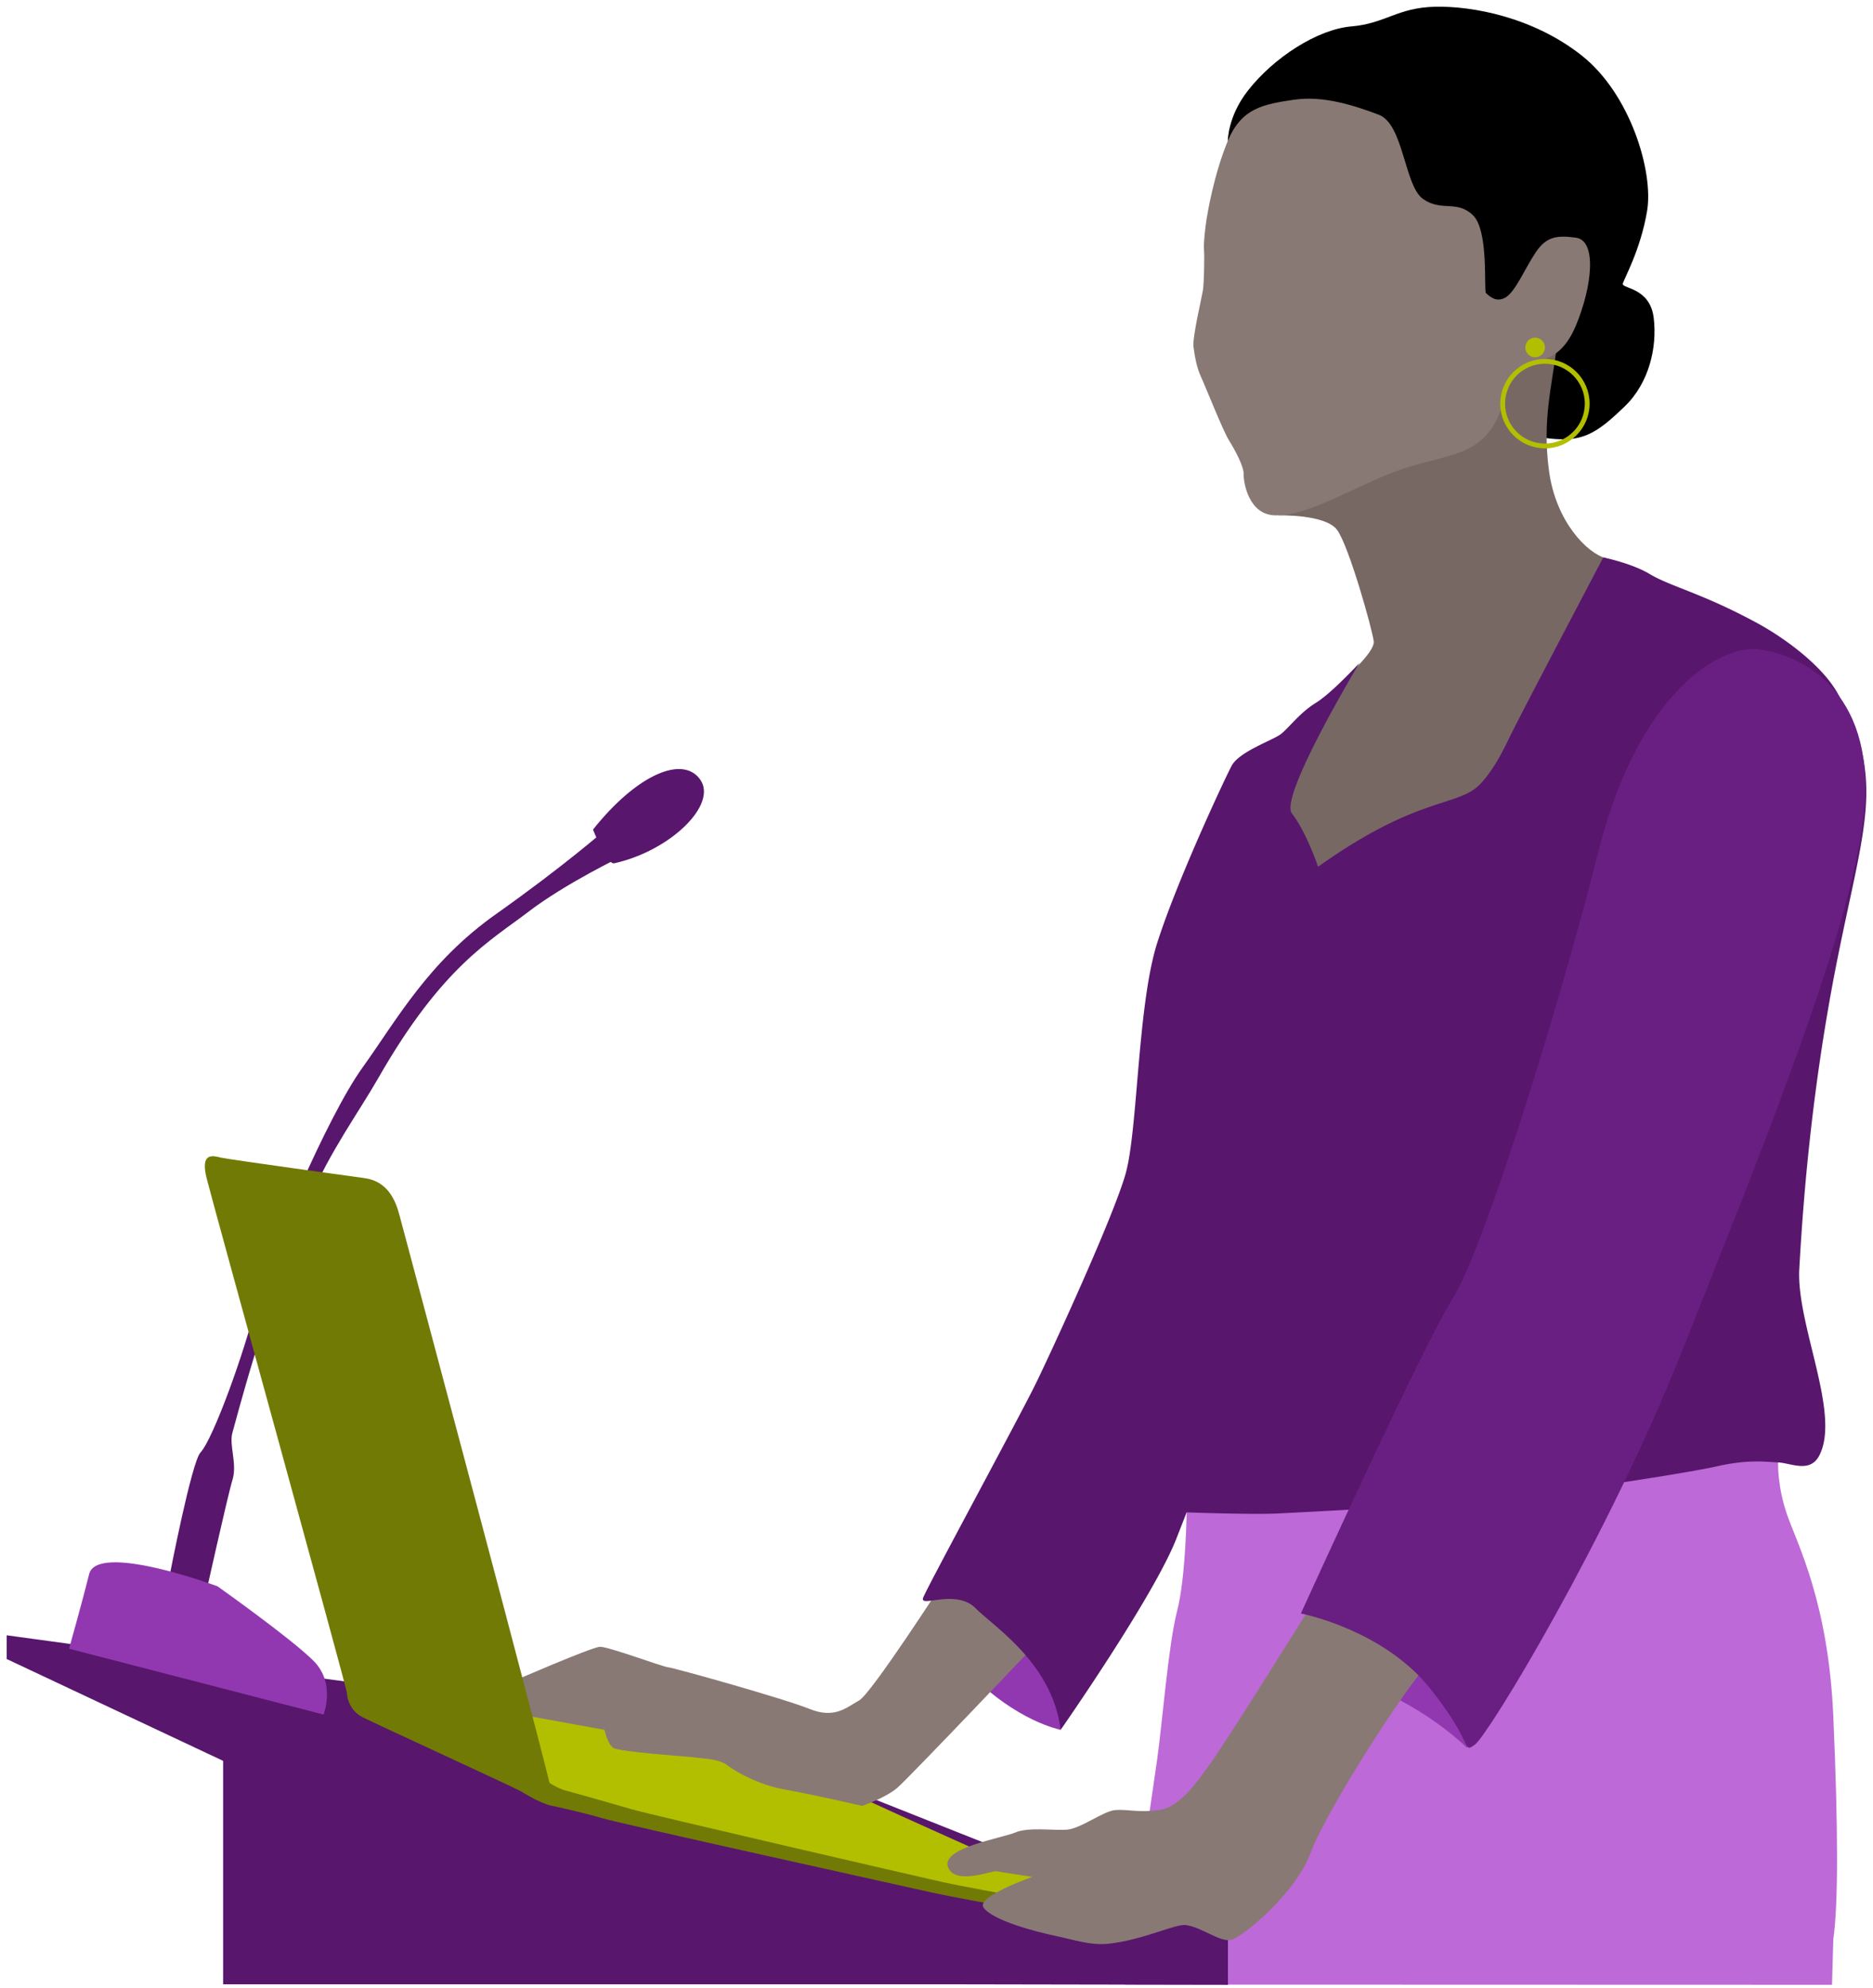
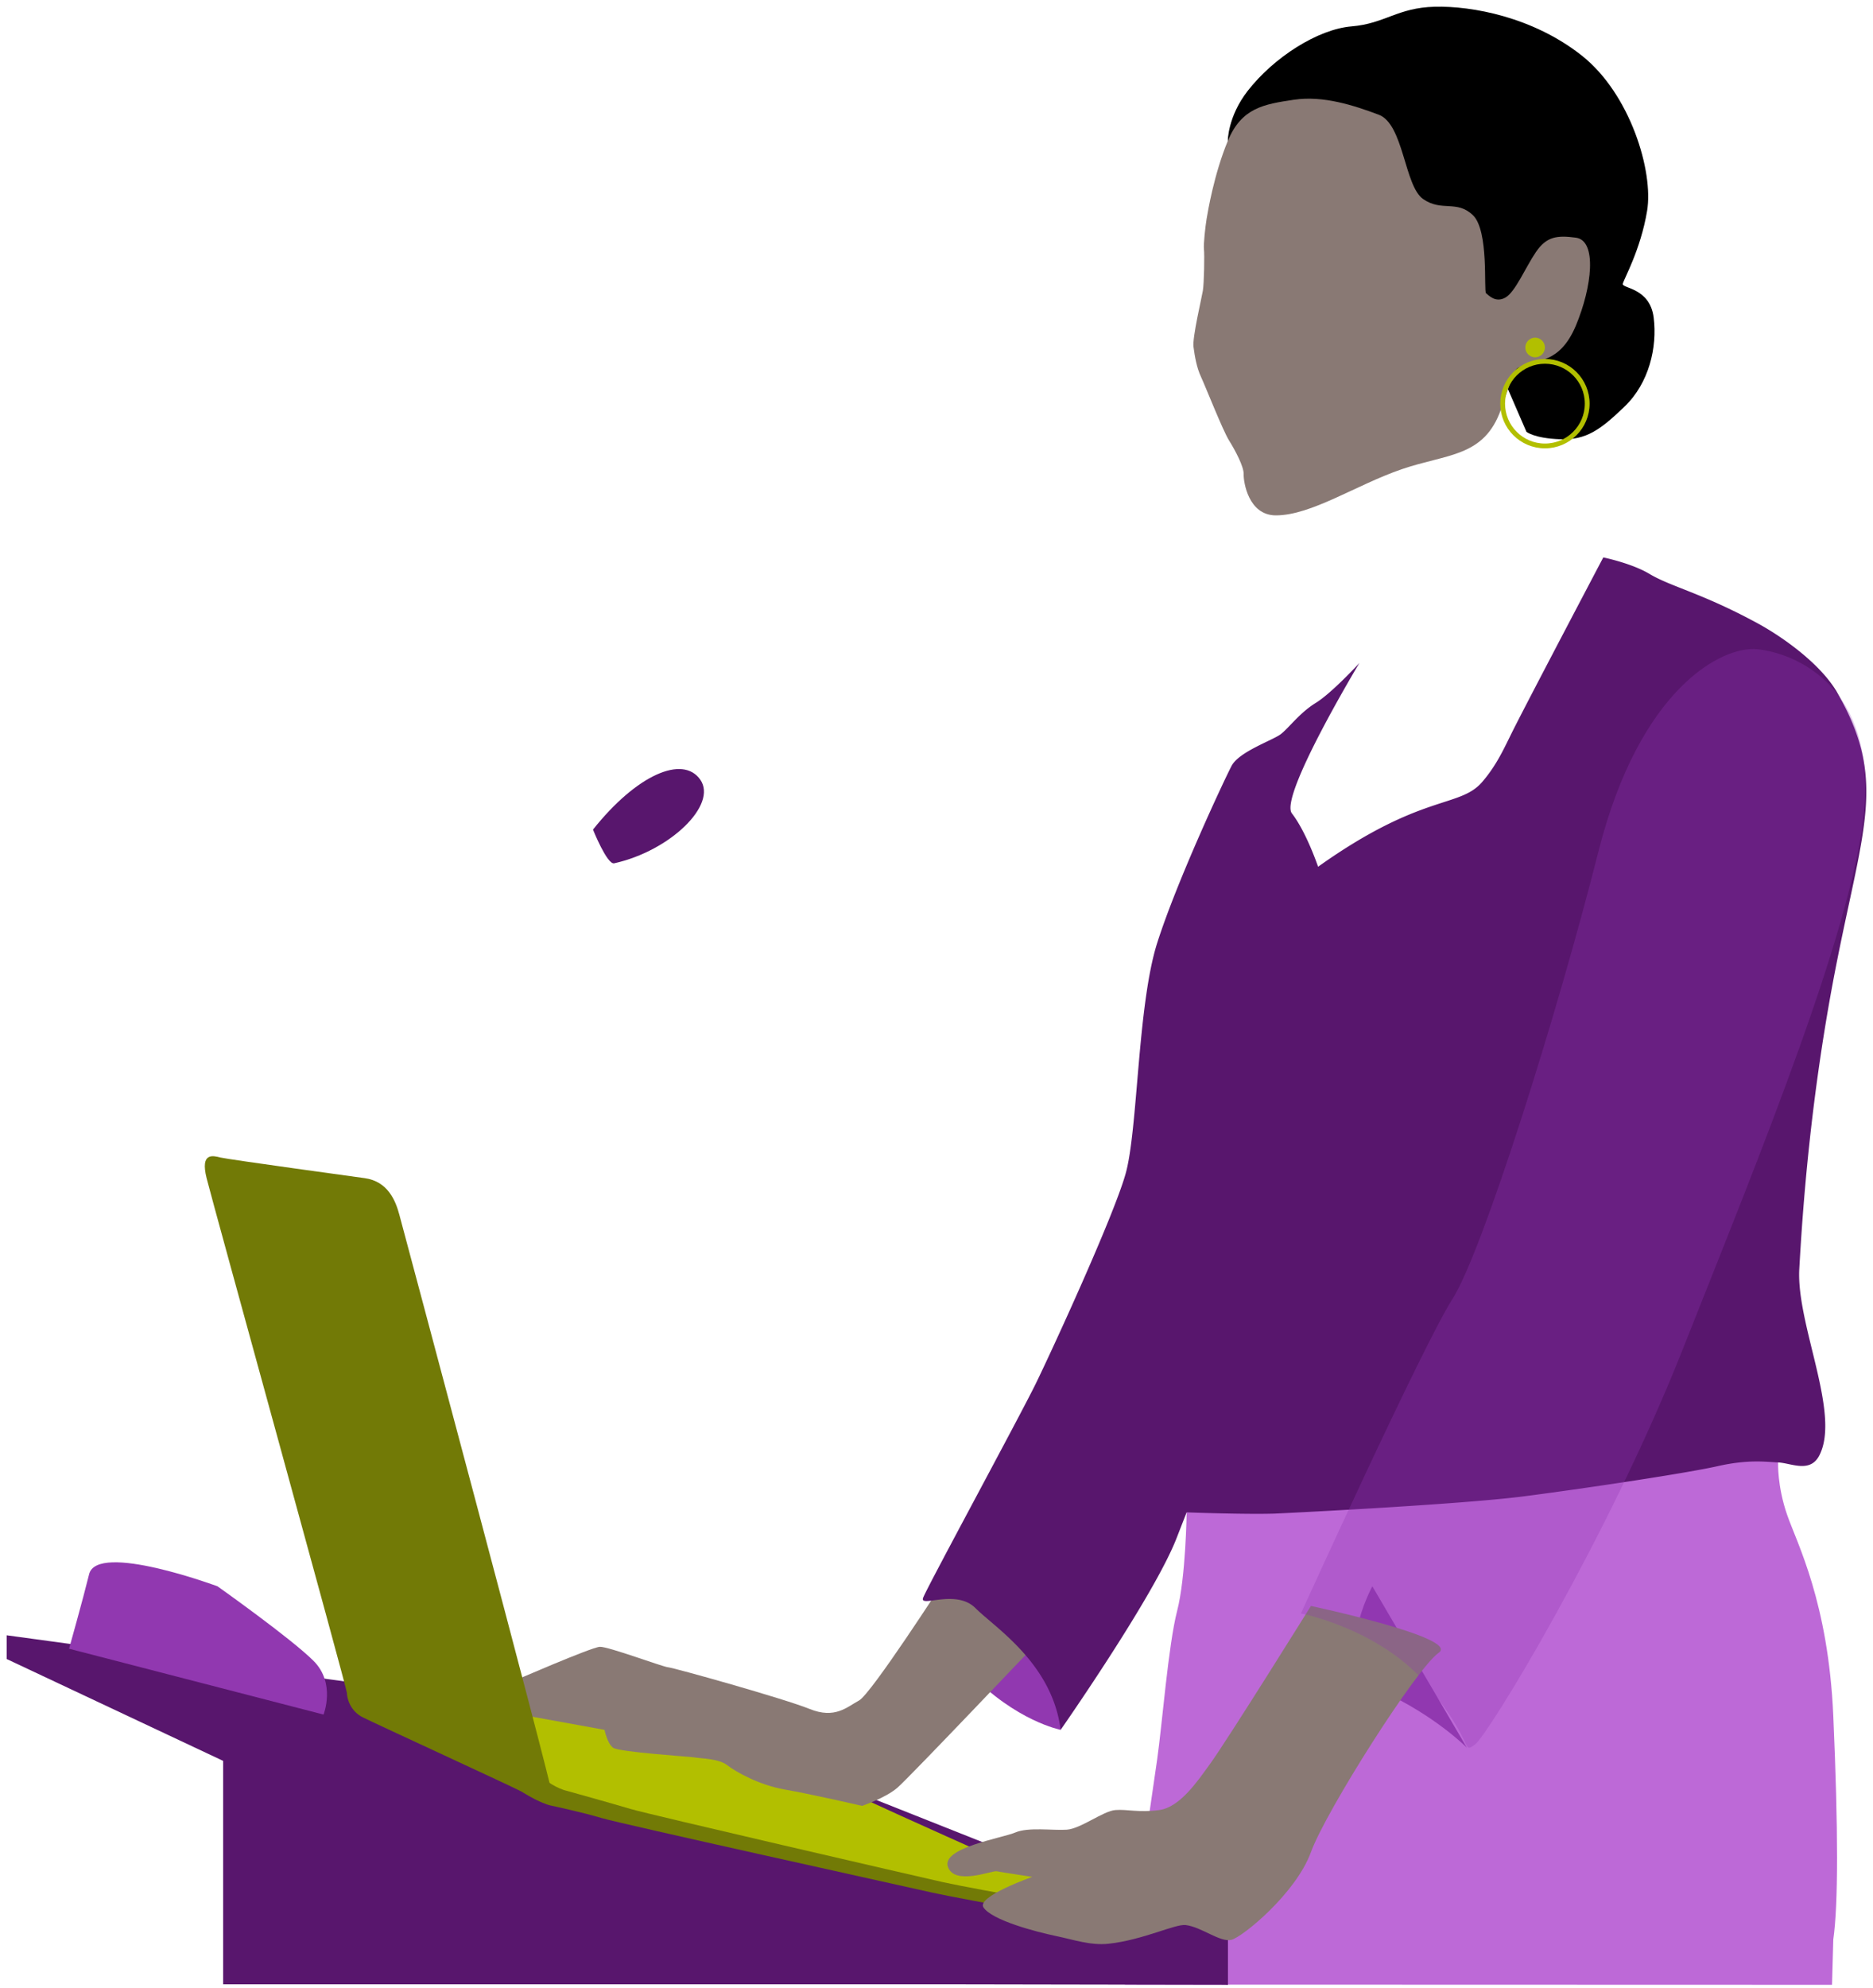
<svg xmlns="http://www.w3.org/2000/svg" width="280" height="297" viewBox="0 0 280 297">
  <path d="M265.812 218.499s-.14 3.543 1.352 7.832 6.154 13.054 6.9 30.024.746 28.254 0 33.428l-.19 6.763-105.716-.03.913-6.733s3.17-21.68 3.916-26.901c.746-5.222 1.678-17.157 2.984-22.192 1.305-5.035 1.425-14.732 1.425-14.732l8.459-13.241 73.849-4.289 6.107 10.07z" fill="#bd69d7" />
  <path fill="#58166d" d="M33.356 261.117v35.352h107.648l42.567.075-2.098-2.344-148.117-33.083z" />
  <path fill="#58166d" d="M1 244.327v3.544l37.67 17.716 144.901 30.957v-6.76l-78.982-31.33L1 244.327z" />
  <path d="M158.558 258.454s-6.69-1.305-13.544-8.439 5.315-15.805 5.315-15.805l13.847 2.797-5.618 21.446z" fill="#9138b0" />
  <path d="M183.548 21.055s-.02-3.627 2.96-7.459c3.916-5.035 10.49-9.231 15.525-9.651 5.035-.42 6.853-2.797 12.448-2.937s14.686 1.539 21.959 7.273 10.77 17.343 9.791 23.218-3.497 10.21-3.637 10.91 4.056.559 4.616 5.035-.699 9.791-4.336 13.287c-3.637 3.497-5.734 5.035-9.651 4.895-3.916-.14-5.035-1.119-5.035-1.119l-5.455-12.588-33.661-25.595-5.525-5.268z" />
-   <path d="M191.194 77.002s6.9-.187 8.672 2.145 5.315 15.012 5.501 16.691-4.828 5.962-4.828 5.962l-11.466 16.929 6.294 17.343 25.106-11.795 24.71-30.584 3.543-6.434s-5.688-3.077-8.578-3.823-7.553-5.501-8.578-13.054.373-12.308 1.212-18.928-11.376-.746-11.376-.746l-10.443 12.588-15.758 8.672-4.009 5.035z" fill="#776864" />
  <path d="M193.432 14.901c-4.523.674-7.832 1.212-9.884 6.154-2.051 4.942-2.984 10.537-3.17 11.655s-.487 3.805-.394 4.551.021 5.053-.165 6.172-1.585 6.993-1.399 8.392.466 3.077 1.119 4.476 3.264 8.019 4.196 9.511 2.221 3.916 2.183 5.035.691 6.148 4.811 6.154c5.315.007 12.028-4.569 18.835-6.9 6.807-2.331 12.308-1.772 14.826-8.951 2.518-7.18 1.865-5.781 3.543-6.62 1.678-.839 5.222-.093 7.646-5.874 2.424-5.781 3.208-12.72 0-13.147-2.797-.373-4.382-.186-5.968 2.145-1.585 2.331-3.077 5.968-4.569 6.807-1.492.839-2.518-.373-2.891-.653s.466-9.324-1.958-11.655-4.662-.466-7.459-2.424c-2.797-1.958-2.891-11.189-6.62-12.588s-8.299-2.891-12.681-2.238z" fill="#897974" />
  <path d="M82.355 269.765s4.716 1.006 7.573 1.864 45.012 10.146 49.442 11.146 28.722 5.287 28.722 5.287-39.439-17.433-44.155-19.862c-4.716-2.429-19.005-6.948-19.005-6.948l-33.58-6.341 7.573 13.146s1.703 1.326 3.429 1.709z" fill="#727a06" />
  <path d="M84.801 267.584s6.745 1.876 9.443 2.685c2.698.809 42.554 10.001 46.736 10.945 4.182.944 27.113 4.991 27.113 4.991s-37.23-16.457-41.682-18.75-17.941-6.559-17.941-6.559l-34.758-6.564 7.851 11.638s1.608 1.252 3.237 1.613z" fill="#b2bf00" />
  <path d="M141.145 236.168s-10.91 16.924-12.728 17.903c-1.818.979-3.59 2.797-7.39 1.259-3.8-1.539-20.304-6.154-21.143-6.224s-8.951-3.112-10.21-3.059-13.147 5.227-13.147 5.227l1.259 4.895 12.588 2.284s.388 1.992 1.259 2.664 11.749 1.346 12.448 1.486 3.357.14 4.616 1.119c1.259.979 4.755 2.984 8.672 3.66s11.499 2.429 11.499 2.429 3.466-1.147 5.285-2.709 21.959-22.775 21.959-22.775l-14.966-8.159z" fill="#897974" />
  <path d="M203.222 99.054s-4.103 4.476-6.527 5.968c-2.424 1.492-4.009 3.73-5.222 4.662s-6.247 2.611-7.366 4.755-8.112 17.064-11.096 26.388c-2.984 9.324-2.891 28.066-4.755 34.593s-10.956 26.248-13.334 31.143-16.364 30.631-16.924 32.169 4.895-1.399 7.832 1.539 11.469 8.252 12.728 18.183c0 0 13.987-20.001 17.343-28.672a1074.69 1074.69 0 011.495-3.822l.044-5.689-.044 5.689s8.715.326 13.191.186c0 0 27.484-1.305 37.461-2.611 9.977-1.305 24.15-3.45 28.719-4.476 4.569-1.026 7.087-.653 9.045-.559s4.762 1.64 6.154-1.026c3.264-6.247-3.45-19.581-2.984-27.88.466-8.299 1.632-25.968 5.688-46.249 4.056-20.28 7.273-27.122-.006-39.847-2.472-4.322-8.255-8.382-11.883-10.353-8.41-4.57-12.927-5.443-16.224-7.413-2.659-1.588-6.877-2.448-6.877-2.448s-11.305 21.458-13.543 25.934c-1.262 2.524-2.352 5.049-4.554 7.607-3.41 3.962-9.013 1.624-24.538 12.674 0 0-1.744-5.166-3.916-7.972-1.937-2.503 10.094-22.472 10.094-22.472z" fill="#58166d" />
-   <path d="M219.283 261.117s-4.755-4.808-12.728-8.445-1.399-15.665-1.399-15.665l18.882 8.392 3.507 4.565-8.262 11.153z" fill="#9138b0" />
+   <path d="M219.283 261.117s-4.755-4.808-12.728-8.445-1.399-15.665-1.399-15.665z" fill="#9138b0" />
  <path d="M195.972 239.945s-12.401 19.909-15.105 23.637c-1.858 2.562-4.476 6.434-7.553 6.853s-4.755-.14-6.574 0-5.175 2.797-7.273 2.937-5.734-.42-7.693.42c-1.958.839-11.049 2.268-10.07 5.12.979 2.852 6.597.533 7.296.672s5.315.839 5.315.839-8.363 2.937-7.296 4.557c1.282 1.946 7.917 3.667 10.793 4.266 2.686.559 5.24 1.454 7.902 1.166 5.16-.559 9.96-2.977 11.529-2.793 2.378.28 5.162 2.63 6.84 2.21s9.651-6.947 11.889-13.101c2.238-6.154 15.832-27.554 19.105-29.791 3.273-2.238-19.105-6.993-19.105-6.993z" fill="#897974" />
-   <path d="M262.735 97.002c-5.315-.559-17.623 5.874-23.777 30.211s-17.343 59.862-21.819 66.856c-4.476 6.993-22.658 46.995-22.658 46.995s12.225 2.343 19.301 11.189c6.714 8.392 4.755 9.791 6.714 8.392s19.861-30.77 31.05-59.023c11.189-28.253 26.592-65.451 27.283-82.518.69-17.066-10.779-21.542-16.093-22.102z" fill="#58166d" />
  <path d="M262.735 97.002c-5.315-.559-17.623 5.874-23.777 30.211s-17.343 59.862-21.819 66.856c-4.476 6.993-22.658 46.995-22.658 46.995s12.225 2.343 19.301 11.189c6.714 8.392 4.755 9.791 6.714 8.392s19.861-30.77 31.05-59.023c11.189-28.253 26.592-65.451 27.283-82.518.69-17.066-10.779-21.542-16.093-22.102z" fill="#9138b0" opacity=".3" />
-   <path d="M25.389 235.262s3.256-16.85 4.588-18.255c1.866-1.969 6.642-15.105 8.32-22.192s10.63-27.973 15.851-35.246c5.222-7.273 9.842-15.818 20.027-23.014 10.184-7.197 16.338-12.605 16.338-12.605l2.611 3.916s-8.578 4.103-14.173 8.392-12.844 8.107-22.366 24.754c-2.939 5.138-7.3 11.084-10.269 18.138-6.65 15.803-11.175 33.584-11.562 34.873-.559 1.865.746 4.644 0 7.077s-4.135 17.726-4.135 17.726l-5.229-3.564z" fill="#58166d" />
  <path d="M54.522 176.026s-20.42-2.797-21.539-3.077-3.077-.839-2.098 3.077 20.98 76.227 20.98 76.926.42 2.657 2.378 3.637c1.958.979 22.658 10.49 23.637 11.049s5.035 3.217 4.755.839-22.378-84.898-22.938-86.996-1.725-4.98-5.175-5.455z" fill="#727a06" />
  <path d="M88.649 123.95s2.109 5.271 3.17 5.035c8.392-1.865 15.478-8.765 12.868-12.495s-9.511-.746-16.038 7.459z" fill="#58166d" />
  <path d="M13.322 235.203c-.911 3.704-2.998 11.129-2.998 11.129l38.043 9.837s1.865-4.662-1.492-8.019-14.36-11.143-14.36-11.143-17.996-6.679-19.194-1.805z" fill="#9138b0" />
  <circle cx="229.49" cy="51.916" r="1.465" fill="#b2bf00" />
  <circle cx="230.956" cy="60.308" r="6.32" fill="none" stroke="#b2bf00" stroke-miterlimit="10" stroke-width=".715" />
</svg>